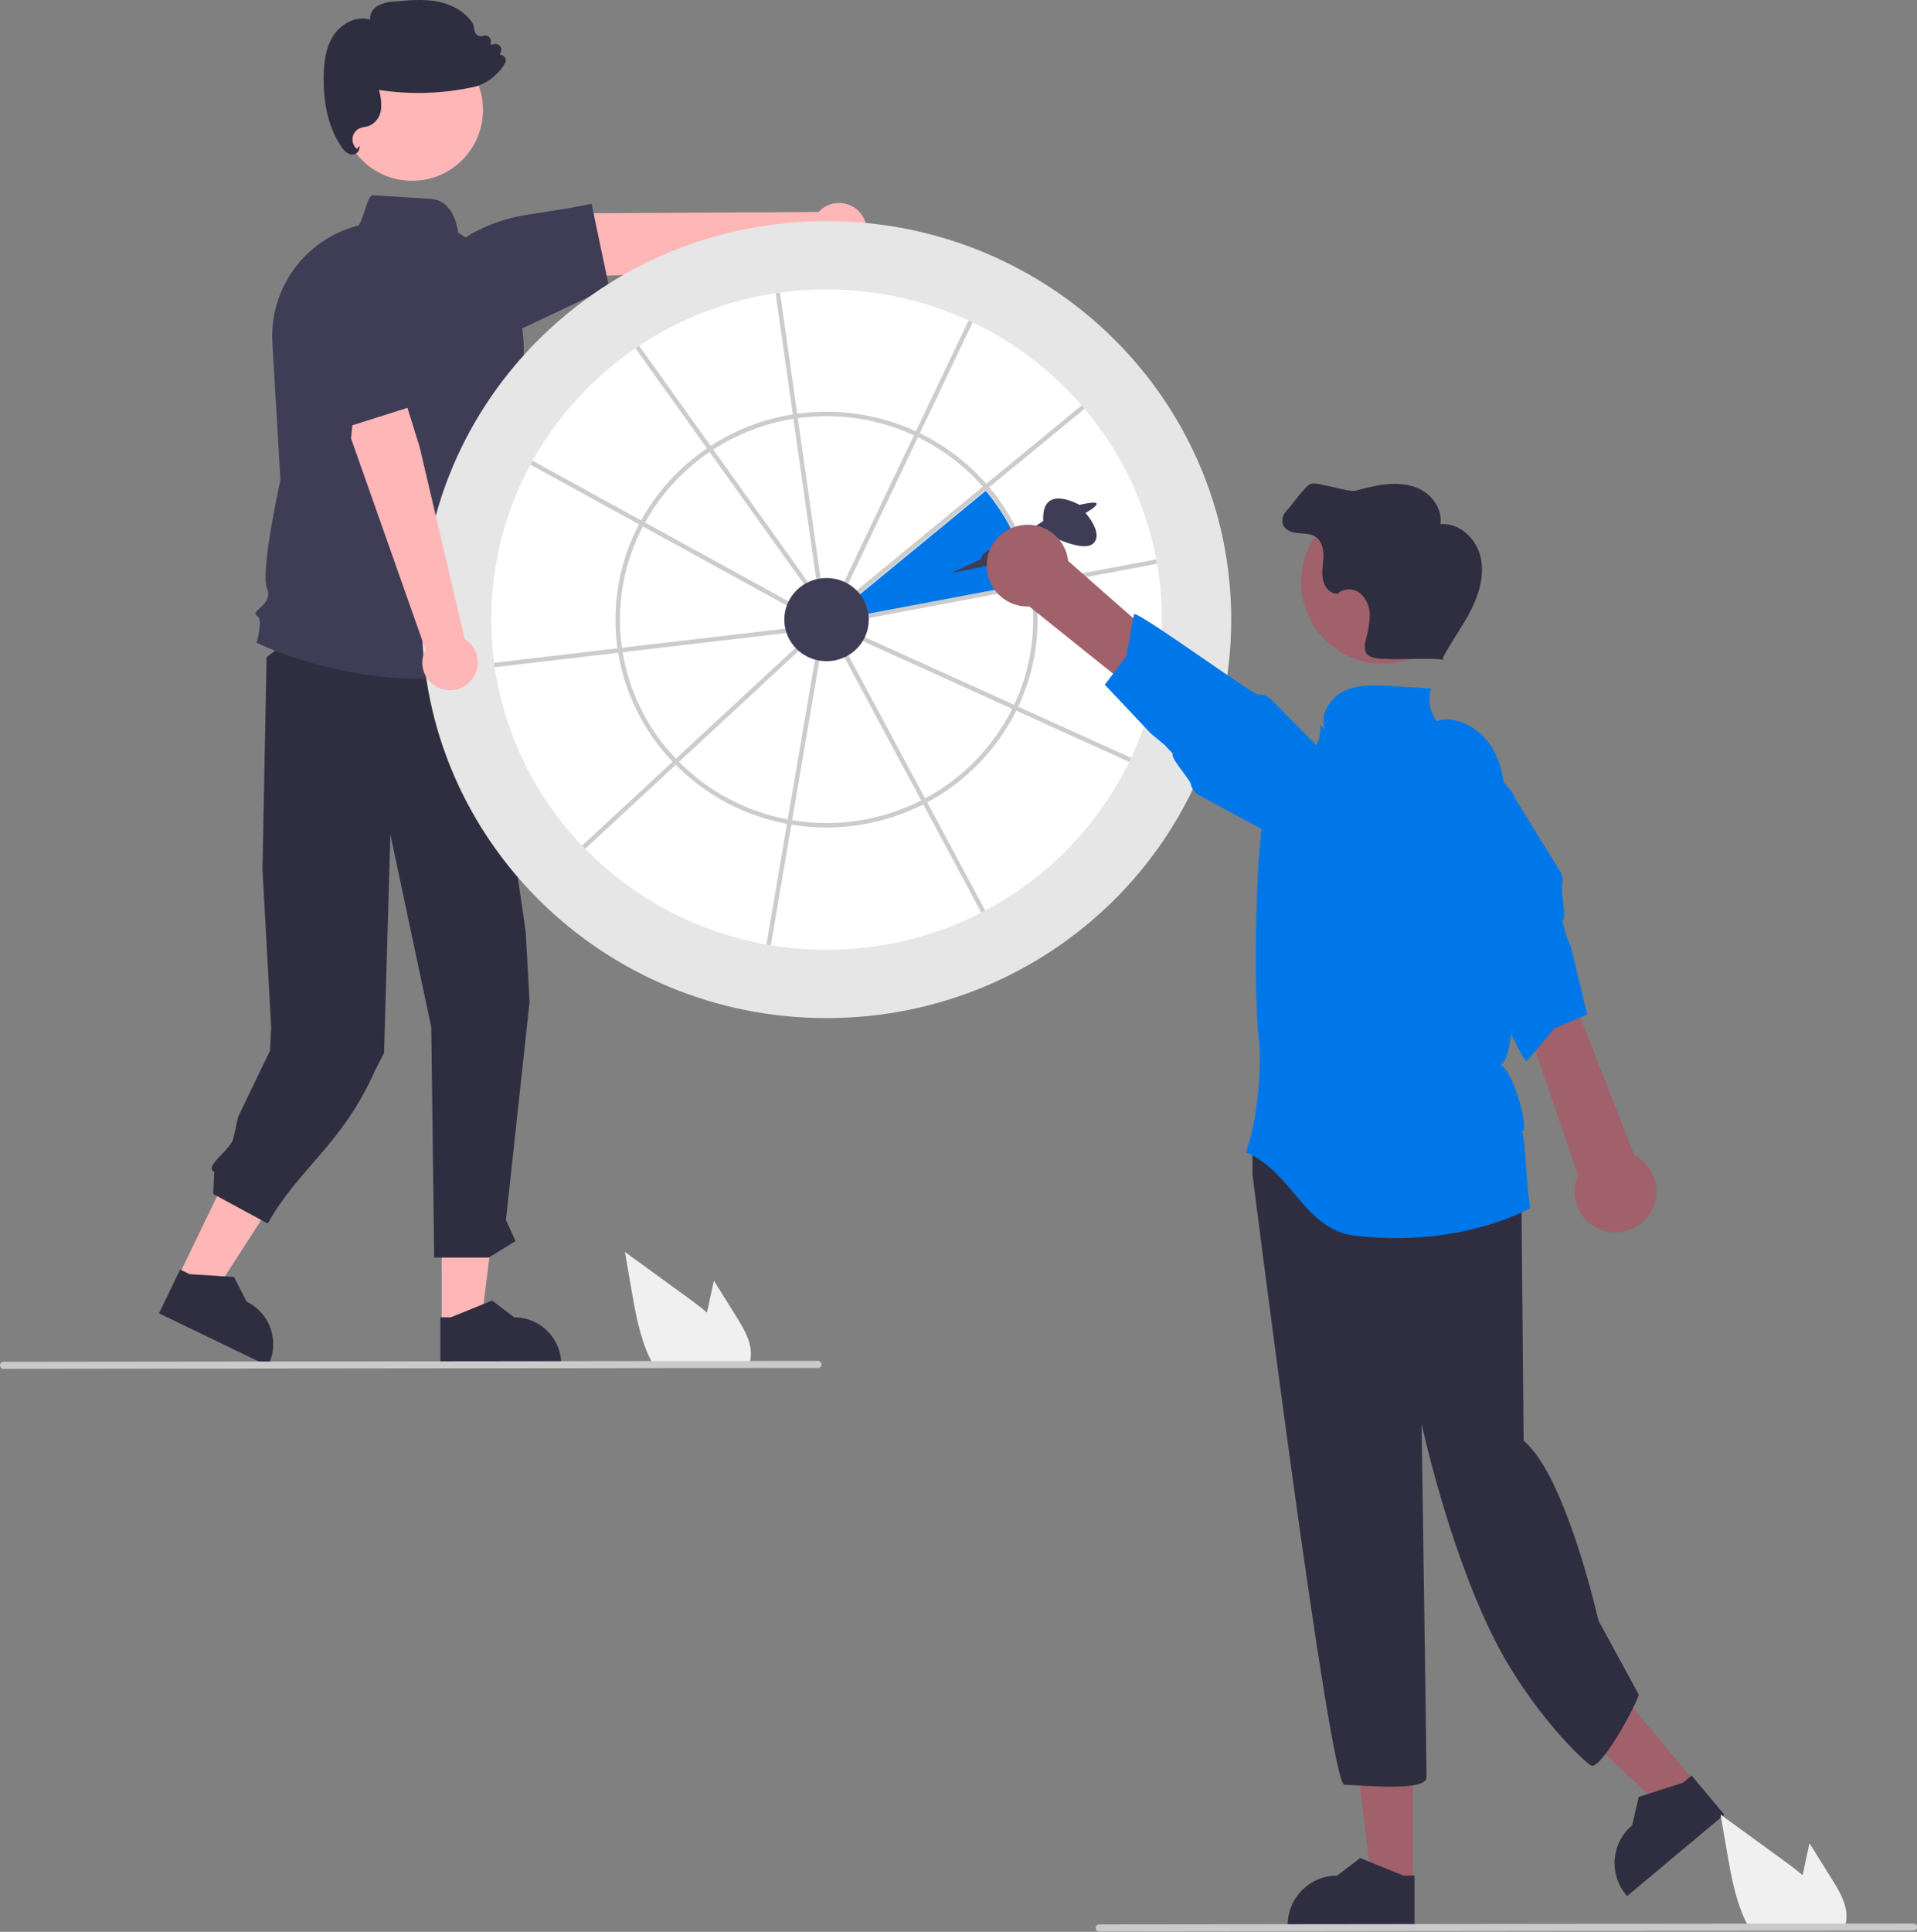
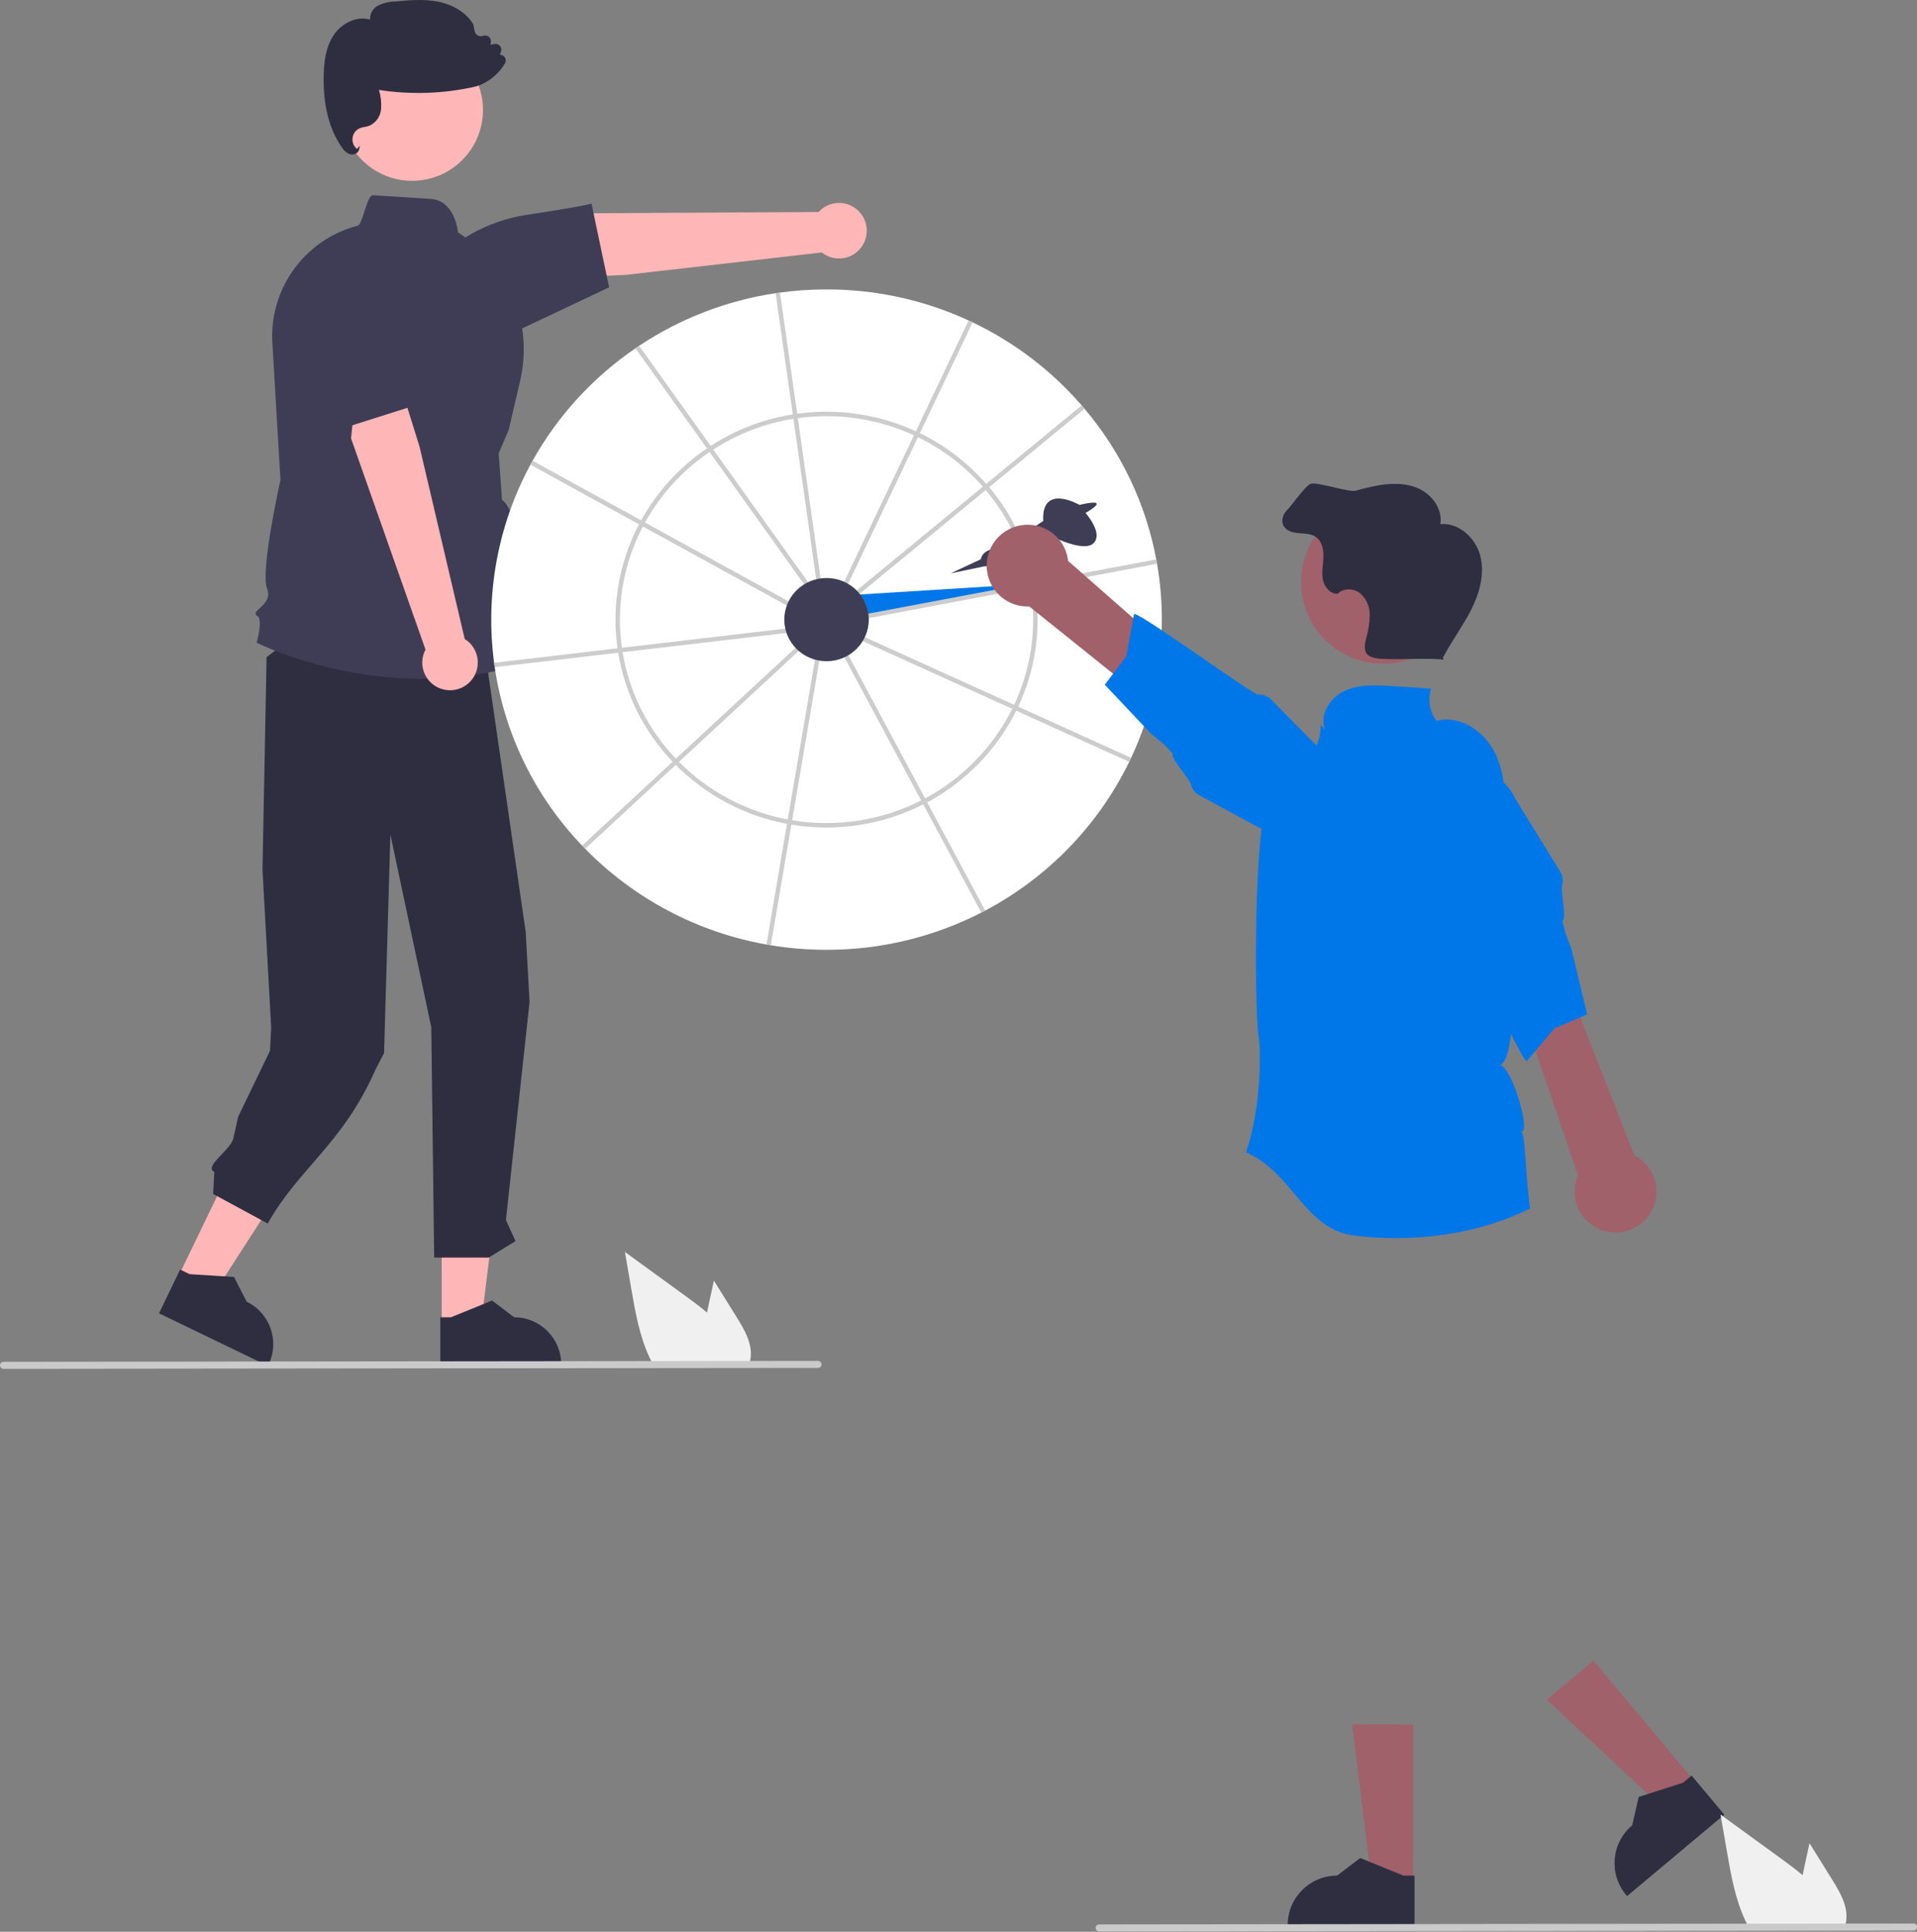
<svg xmlns="http://www.w3.org/2000/svg" width="400px" height="403px" viewBox="0 0 400 403" version="1.1">
  <rect x="0" y="0" width="400" height="403" fill="#808080" stroke="none" />
  <g id="surface1">
    <path style=" stroke:none;fill-rule:nonzero;fill:rgb(100%,71.373%,71.373%);fill-opacity:1;" d="M 37.16 266.398 L 44.547 269.965 L 61.824 243.164 L 50.918 237.898 Z M 37.16 266.398 " />
    <path style=" stroke:none;fill-rule:nonzero;fill:rgb(18.431%,18.039%,25.49%);fill-opacity:1;" d="M 33.176 273.977 L 55.902 284.945 L 56.039 284.656 C 58.398 279.773 56.348 273.902 51.465 271.547 L 48.832 266.395 L 39.57 265.805 L 37.586 264.848 Z M 33.176 273.977 " />
    <path style=" stroke:none;fill-rule:nonzero;fill:rgb(100%,71.373%,71.373%);fill-opacity:1;" d="M 92.164 276.387 L 100.367 276.387 L 104.273 244.742 L 92.16 244.742 Z M 92.164 276.387 " />
    <path style=" stroke:none;fill-rule:nonzero;fill:rgb(18.431%,18.039%,25.49%);fill-opacity:1;" d="M 91.875 284.945 L 117.105 284.945 L 117.105 284.625 C 117.105 279.203 112.711 274.805 107.285 274.805 L 102.676 271.309 L 94.078 274.809 L 91.875 274.809 Z M 91.875 284.945 " />
    <path style=" stroke:none;fill-rule:nonzero;fill:rgb(18.431%,18.039%,25.49%);fill-opacity:1;" d="M 100.297 129.629 L 109.699 194.457 L 110.496 209.027 L 105.566 254.5 L 107.566 258.906 L 101.977 262.352 L 90.594 262.352 L 89.992 214.32 L 81.457 174.094 L 80.137 219.688 L 78.312 223.211 C 71.508 238.648 62.34 243.703 55.859 255.242 L 44.477 249.078 L 44.715 244.484 C 42.43 243.324 48.148 239.941 48.699 237.441 L 49.695 232.961 L 56.332 219.211 L 56.586 214.371 L 54.77 181.438 L 55.625 137.094 L 70.551 125.68 Z M 100.297 129.629 " />
    <path style=" stroke:none;fill-rule:nonzero;fill:rgb(100%,71.373%,71.373%);fill-opacity:1;" d="M 100.781 22.941 C 100.781 31.105 94.16 37.723 85.996 37.723 C 77.832 37.723 71.211 31.105 71.211 22.941 C 71.211 14.777 77.832 8.16 85.996 8.16 C 94.16 8.16 100.781 14.777 100.781 22.941 Z M 100.781 22.941 " />
    <path style=" stroke:none;fill-rule:nonzero;fill:rgb(24.706%,23.922%,33.725%);fill-opacity:1;" d="M 88.031 141.594 C 68.539 141.594 53.918 134.254 53.715 134.152 L 53.543 134.062 L 53.598 133.875 C 54.121 132.043 54.617 128.969 53.719 128.523 C 53.523 128.445 53.379 128.277 53.336 128.07 C 53.285 127.703 53.652 127.367 54.164 126.898 C 55.156 125.996 56.512 124.754 55.715 122.766 C 54.312 119.258 58.258 101.285 58.516 100.133 L 56.828 71.484 C 56.195 60.219 63.555 50.055 74.453 47.129 L 74.492 47.121 L 74.531 47.125 C 75.078 47.152 75.66 45.293 76.098 43.934 C 76.75 41.918 77.18 40.684 77.91 40.734 C 83.582 41.102 87.359 41.34 89.875 41.496 C 94.648 41.793 95.484 47.598 95.59 48.523 C 106.129 54.945 111.348 67.406 108.535 79.422 L 106.156 89.648 L 104.055 94.562 L 104.746 104.258 C 108.008 106.969 107.074 112.516 106.887 113.453 C 109.992 116.664 108.086 120.449 107.621 121.25 C 109.238 123.223 109.754 125.875 108.988 128.309 L 111.852 137.609 L 111.637 137.684 C 104.043 140.305 96.062 141.625 88.031 141.594 Z M 88.031 141.594 " />
    <path style=" stroke:none;fill-rule:nonzero;fill:rgb(100%,71.373%,71.373%);fill-opacity:1;" d="M 179.629 44.566 C 178.586 43.219 177 42.402 175.297 42.336 C 173.598 42.27 171.953 42.961 170.809 44.223 L 124.059 44.48 L 110.777 50.895 L 109.055 58.246 L 130.516 57.352 L 171.484 52.672 C 173.781 54.492 177.078 54.305 179.156 52.234 C 181.234 50.168 181.438 46.871 179.629 44.566 Z M 179.629 44.566 " />
    <path style=" stroke:none;fill-rule:nonzero;fill:rgb(24.706%,23.922%,33.725%);fill-opacity:1;" d="M 127.098 59.938 L 108.898 68.543 L 92.027 61.484 L 92.012 61.348 C 91.359 56.242 93.887 51.258 98.391 48.762 C 101.91 46.801 105.75 45.473 109.73 44.84 C 120.891 43.18 123.152 42.543 123.176 42.535 L 123.422 42.465 Z M 127.098 59.938 " />
    <path style=" stroke:none;fill-rule:nonzero;fill:rgb(18.431%,18.039%,25.49%);fill-opacity:1;" d="M 73.461 32.234 C 73.277 32.234 73.094 32.203 72.922 32.148 C 72.242 31.848 71.676 31.344 71.301 30.703 C 68.68 26.938 67.414 21.914 67.539 15.773 C 67.594 13.176 67.887 9.852 69.707 7.207 C 71.234 4.98 74.332 3.211 77.215 4.098 C 77.148 2.922 77.75 1.809 78.773 1.223 C 79.879 0.652 81.098 0.344 82.34 0.32 C 85.27 0.047 88.297 -0.238 91.266 0.324 C 94.59 0.953 97.312 2.668 98.727 5.027 L 98.758 5.102 L 99.043 6.5 C 99.121 6.879 99.363 7.207 99.703 7.395 C 100.043 7.578 100.449 7.609 100.812 7.473 C 101.211 7.324 101.656 7.395 101.988 7.66 C 102.32 7.93 102.488 8.352 102.426 8.773 L 102.348 9.328 L 103.184 9.172 C 103.609 9.094 104.047 9.246 104.324 9.578 C 104.605 9.91 104.684 10.367 104.535 10.773 L 104.297 11.41 C 104.648 11.414 104.98 11.562 105.219 11.816 C 105.566 12.191 105.629 12.746 105.379 13.191 C 104.441 14.789 103.117 16.121 101.523 17.066 C 100.652 17.59 99.699 17.965 98.707 18.176 C 92.254 19.566 85.602 19.766 79.078 18.766 C 79.465 20.051 79.613 21.398 79.516 22.738 C 79.402 24.285 78.434 25.641 77.008 26.258 C 76.711 26.355 76.402 26.43 76.094 26.48 C 75.797 26.527 75.504 26.598 75.219 26.691 C 74.359 27.008 73.734 27.758 73.578 28.664 C 73.426 29.566 73.766 30.48 74.469 31.066 L 75.117 30.391 L 74.906 31.25 C 74.816 31.586 74.59 31.871 74.277 32.031 C 74.027 32.164 73.746 32.234 73.461 32.234 Z M 73.461 32.234 " />
-     <path style=" stroke:none;fill-rule:nonzero;fill:rgb(90.196%,90.196%,90.196%);fill-opacity:1;" d="M 256.906 129.262 C 256.906 83.348 219.102 46.129 172.469 46.129 C 125.836 46.129 88.031 83.348 88.031 129.262 C 88.031 175.172 125.836 212.391 172.469 212.391 C 219.102 212.391 256.906 175.172 256.906 129.262 Z M 256.906 129.262 " />
    <path style=" stroke:none;fill-rule:nonzero;fill:rgb(100%,100%,100%);fill-opacity:1;" d="M 242.43 129.262 C 242.441 139.23 240.254 149.078 236.02 158.102 C 235.891 158.383 235.754 158.66 235.621 158.938 C 229.145 172.199 218.625 183.059 205.578 189.957 C 205.305 190.098 205.031 190.242 204.758 190.383 C 194.766 195.504 183.695 198.164 172.469 198.141 C 168.574 198.145 164.684 197.828 160.84 197.195 C 160.535 197.145 160.23 197.094 159.926 197.039 C 145.547 194.48 132.324 187.496 122.102 177.066 C 121.891 176.848 121.676 176.625 121.457 176.402 C 111.668 166.184 105.297 153.18 103.223 139.184 C 103.184 138.875 103.137 138.57 103.098 138.266 C 101.207 124.035 103.859 109.57 110.676 96.934 C 110.82 96.66 110.973 96.387 111.121 96.117 C 116.371 86.746 123.719 78.715 132.594 72.656 C 132.848 72.48 133.102 72.309 133.359 72.137 C 141.93 66.438 151.652 62.691 161.836 61.168 C 162.141 61.125 162.445 61.078 162.754 61.039 C 165.973 60.598 169.219 60.379 172.469 60.379 C 182.699 60.363 192.816 62.57 202.109 66.852 C 202.391 66.98 202.672 67.109 202.949 67.246 C 211.645 71.391 219.387 77.289 225.695 84.562 C 225.898 84.797 226.105 85.031 226.301 85.27 C 233.926 94.27 239.082 105.094 241.266 116.688 L 241.266 116.691 C 241.328 116.992 241.379 117.293 241.43 117.602 C 242.098 121.449 242.434 125.352 242.43 129.262 Z M 242.43 129.262 " />
-     <path style=" stroke:none;fill-rule:nonzero;fill:rgb(0%,46.667%,90.98%);fill-opacity:1;" d="M 179.375 124.023 C 180.34 125.219 180.965 126.648 181.188 128.164 L 214.895 121.809 C 213.562 114.645 210.391 107.949 205.684 102.383 Z M 179.375 124.023 " />
+     <path style=" stroke:none;fill-rule:nonzero;fill:rgb(0%,46.667%,90.98%);fill-opacity:1;" d="M 179.375 124.023 C 180.34 125.219 180.965 126.648 181.188 128.164 L 214.895 121.809 Z M 179.375 124.023 " />
    <path style=" stroke:none;fill-rule:nonzero;fill:rgb(80%,80%,80%);fill-opacity:1;" d="M 215.953 122.402 C 215.91 122.094 215.855 121.793 215.801 121.492 L 215.801 121.488 C 214.441 114.168 211.203 107.328 206.402 101.637 C 206.203 101.402 205.996 101.164 205.793 100.938 C 201.922 96.527 197.215 92.934 191.941 90.363 L 191.934 90.363 C 191.656 90.227 191.383 90.094 191.102 89.965 C 183.363 86.41 174.773 85.145 166.344 86.312 C 166.039 86.352 165.73 86.398 165.426 86.449 C 159.316 87.414 153.477 89.656 148.293 93.023 C 148.031 93.191 147.773 93.363 147.516 93.539 C 141.82 97.398 137.113 102.543 133.773 108.559 C 133.625 108.828 133.477 109.102 133.328 109.379 C 129.16 117.316 127.59 126.367 128.848 135.246 C 128.887 135.555 128.934 135.863 128.988 136.164 C 130.391 144.715 134.352 152.641 140.348 158.902 C 140.559 159.125 140.773 159.348 140.996 159.562 C 147.305 165.926 155.406 170.215 164.215 171.867 C 164.52 171.926 164.828 171.977 165.133 172.027 C 174.52 173.586 184.16 172.105 192.648 167.809 C 192.922 167.668 193.191 167.523 193.465 167.375 L 193.473 167.375 C 201.496 163.082 207.988 156.402 212.051 148.262 C 212.191 147.98 212.324 147.703 212.457 147.426 C 216.121 139.629 217.34 130.902 215.953 122.402 Z M 211.609 147.039 C 211.48 147.324 211.348 147.602 211.207 147.875 C 207.227 155.832 200.875 162.359 193.031 166.559 C 192.758 166.703 192.484 166.848 192.207 166.984 C 183.906 171.195 174.473 172.641 165.289 171.109 C 164.984 171.062 164.676 171.012 164.371 170.953 C 155.766 169.336 147.848 165.145 141.676 158.934 C 141.453 158.715 141.238 158.492 141.027 158.27 C 135.168 152.152 131.293 144.406 129.906 136.051 C 129.855 135.75 129.809 135.445 129.766 135.137 C 128.539 126.453 130.07 117.598 134.145 109.832 C 134.285 109.555 134.434 109.281 134.586 109.008 C 137.863 103.117 142.477 98.074 148.059 94.297 C 148.316 94.121 148.57 93.949 148.832 93.785 C 153.895 90.5 159.594 88.312 165.555 87.367 C 165.855 87.316 166.164 87.27 166.473 87.23 C 174.727 86.09 183.133 87.328 190.699 90.809 C 190.984 90.934 191.262 91.066 191.535 91.203 C 196.691 93.711 201.293 97.223 205.078 101.527 C 205.281 101.758 205.488 101.996 205.684 102.23 C 210.387 107.797 213.559 114.492 214.891 121.66 C 214.945 121.961 214.996 122.262 215.043 122.57 C 216.391 130.887 215.195 139.418 211.609 147.039 Z M 211.609 147.039 " />
    <path style=" stroke:none;fill-rule:nonzero;fill:rgb(80%,80%,80%);fill-opacity:1;" d="M 169.242 122.34 L 168.488 122.879 L 148.059 94.297 L 147.516 93.539 L 132.594 72.656 C 132.848 72.48 133.102 72.309 133.359 72.137 L 148.293 93.023 L 148.832 93.785 Z M 169.242 122.34 " />
    <path style=" stroke:none;fill-rule:nonzero;fill:rgb(80%,80%,80%);fill-opacity:1;" d="M 165.594 126.035 L 165.141 126.852 L 134.145 109.832 L 133.328 109.379 L 110.676 96.934 C 110.82 96.66 110.973 96.387 111.121 96.117 L 133.773 108.559 L 134.586 109.008 Z M 165.594 126.035 " />
    <path style=" stroke:none;fill-rule:nonzero;fill:rgb(80%,80%,80%);fill-opacity:1;" d="M 165.199 131.914 L 129.906 136.051 L 128.988 136.164 L 103.227 139.184 C 103.184 138.875 103.137 138.57 103.098 138.266 L 128.848 135.246 L 129.766 135.137 L 165.09 130.996 Z M 165.199 131.914 " />
    <path style=" stroke:none;fill-rule:nonzero;fill:rgb(80%,80%,80%);fill-opacity:1;" d="M 167.477 135.031 L 141.676 158.934 L 140.996 159.562 L 122.102 177.066 C 121.891 176.848 121.676 176.625 121.457 176.402 L 140.348 158.902 L 141.027 158.27 L 166.844 134.348 Z M 167.477 135.031 " />
    <path style=" stroke:none;fill-rule:nonzero;fill:rgb(80%,80%,80%);fill-opacity:1;" d="M 202.949 67.246 L 191.941 90.363 L 191.934 90.363 L 191.535 91.203 L 176.484 122.809 L 175.652 122.41 L 190.699 90.809 L 191.102 89.965 L 202.109 66.852 C 202.391 66.98 202.672 67.109 202.949 67.246 Z M 202.949 67.246 " />
    <path style=" stroke:none;fill-rule:nonzero;fill:rgb(80%,80%,80%);fill-opacity:1;" d="M 226.301 85.27 L 206.402 101.637 L 205.684 102.23 L 178.48 124.609 L 177.891 123.895 L 205.078 101.527 L 205.793 100.938 L 225.695 84.562 C 225.898 84.797 226.105 85.031 226.301 85.27 Z M 226.301 85.27 " />
    <path style=" stroke:none;fill-rule:nonzero;fill:rgb(80%,80%,80%);fill-opacity:1;" d="M 241.43 117.602 L 215.953 122.402 L 215.043 122.57 L 180.184 129.145 L 180.012 128.234 L 214.891 121.66 L 215.801 121.492 L 215.801 121.488 L 241.266 116.691 C 241.328 116.992 241.379 117.293 241.43 117.602 Z M 241.43 117.602 " />
    <path style=" stroke:none;fill-rule:nonzero;fill:rgb(80%,80%,80%);fill-opacity:1;" d="M 236.02 158.102 C 235.891 158.383 235.754 158.66 235.621 158.938 L 212.051 148.262 L 211.207 147.875 L 179.375 133.453 L 179.762 132.609 L 211.609 147.039 L 212.457 147.426 Z M 236.02 158.102 " />
    <path style=" stroke:none;fill-rule:nonzero;fill:rgb(80%,80%,80%);fill-opacity:1;" d="M 205.578 189.957 C 205.305 190.098 205.031 190.242 204.758 190.383 L 192.648 167.809 L 192.207 166.984 L 175.66 136.129 L 176.477 135.695 L 193.031 166.559 L 193.465 167.375 L 193.473 167.375 Z M 205.578 189.957 " />
    <path style=" stroke:none;fill-rule:nonzero;fill:rgb(80%,80%,80%);fill-opacity:1;" d="M 171.121 136.879 L 165.289 171.109 L 165.133 172.027 L 160.84 197.195 C 160.535 197.145 160.23 197.094 159.926 197.039 L 164.215 171.867 L 164.371 170.953 L 170.203 136.719 Z M 171.121 136.879 " />
    <path style=" stroke:none;fill-rule:nonzero;fill:rgb(80%,80%,80%);fill-opacity:1;" d="M 171.387 121.812 L 170.469 121.941 L 165.555 87.367 L 165.426 86.449 L 161.836 61.168 C 162.141 61.125 162.445 61.078 162.754 61.039 L 166.344 86.312 L 166.473 87.23 Z M 171.387 121.812 " />
    <path style=" stroke:none;fill-rule:nonzero;fill:rgb(24.706%,23.922%,33.725%);fill-opacity:1;" d="M 181.281 129.262 C 181.281 124.469 177.336 120.582 172.469 120.582 C 167.602 120.582 163.652 124.469 163.652 129.262 C 163.652 134.055 167.602 137.938 172.469 137.938 C 177.336 137.938 181.281 134.055 181.281 129.262 Z M 181.281 129.262 " />
    <path style=" stroke:none;fill-rule:nonzero;fill:rgb(62.745%,38.039%,41.569%);fill-opacity:1;" d="M 353.801 371.871 L 347.203 377.395 L 322.75 354.578 L 332.488 346.426 Z M 353.801 371.871 " />
    <path style=" stroke:none;fill-rule:nonzero;fill:rgb(18.431%,18.039%,25.49%);fill-opacity:1;" d="M 359.797 378.559 L 339.508 395.543 L 339.293 395.289 C 335.641 390.926 336.215 384.434 340.574 380.781 L 341.926 374.867 L 351.195 371.891 L 352.969 370.406 Z M 359.797 378.559 " />
    <path style=" stroke:none;fill-rule:nonzero;fill:rgb(62.745%,38.039%,41.569%);fill-opacity:1;" d="M 294.848 392.934 L 286.246 392.934 L 282.148 359.746 L 294.852 359.75 Z M 294.848 392.934 " />
    <path style=" stroke:none;fill-rule:nonzero;fill:rgb(18.431%,18.039%,25.49%);fill-opacity:1;" d="M 295.152 401.91 L 268.691 401.91 L 268.691 401.574 C 268.691 395.887 273.301 391.277 278.988 391.277 L 278.992 391.277 L 283.824 387.609 L 292.844 391.277 L 295.152 391.277 Z M 295.152 401.91 " />
-     <path style=" stroke:none;fill-rule:nonzero;fill:rgb(18.431%,18.039%,25.49%);fill-opacity:1;" d="M 316.375 234.125 C 318.453 236.723 317.414 245.555 317.414 245.555 L 317.922 300.566 C 326.758 307.84 333.523 338.043 333.523 338.043 L 341.961 353.559 C 340.922 356.68 334.176 368.867 332.098 368.348 C 331.133 368.109 319.129 357.039 311.145 340.621 C 301.918 321.656 296.625 296.996 296.625 296.996 C 296.625 296.996 297.664 367.66 297.664 370.777 C 297.664 373.895 283.633 372.336 280.516 372.336 C 277.395 372.336 261.344 245.035 261.344 245.035 L 261.344 237.762 L 263.945 234.125 C 263.945 234.125 314.293 231.527 316.375 234.125 Z M 316.375 234.125 " />
    <path style=" stroke:none;fill-rule:nonzero;fill:rgb(24.706%,23.922%,33.725%);fill-opacity:1;" d="M 204.656 116.668 L 198.355 119.609 L 205.379 118.141 C 205.379 118.141 210.539 118.348 210.539 116.25 L 218.941 111.629 C 218.941 111.629 226.082 115.41 228.184 113.309 C 230.285 111.207 226.504 107.008 226.504 107.008 C 226.504 107.008 229.035 105.609 228.82 105.051 C 228.605 104.488 225.242 105.328 225.242 105.328 C 225.242 105.328 217.262 100.707 217.68 108.688 L 209.277 114.258 C 209.277 114.258 205.078 114.148 204.656 116.668 Z M 204.656 116.668 " />
    <path style=" stroke:none;fill-rule:nonzero;fill:rgb(0%,46.667%,90.98%);fill-opacity:1;" d="M 319.262 252.113 C 308.23 257.582 295.109 259.238 282.746 257.785 C 272.09 256.531 269.875 244.625 259.98 240.402 C 263.109 231.426 263.145 219.504 262.617 216.16 C 261.715 210.449 261.547 170.637 264.855 166.492 C 269.199 161.051 275.824 158.148 275.523 151.195 L 276.453 152.148 C 275.277 149.062 277.551 145.527 280.543 144.133 C 283.535 142.738 286.988 142.914 290.285 143.121 C 293.059 143.293 295.836 143.465 298.609 143.641 C 297.875 145.938 298.289 148.449 299.73 150.387 C 304.648 149.031 309.836 152.637 312.035 157.234 C 314.23 161.84 314.18 167.148 314.078 172.25 C 313.965 178.148 318.34 219.582 313.047 222.203 C 315.777 222.891 319.633 237.441 317.305 235.863 C 318.383 236.621 318.125 243.664 319.262 252.113 Z M 319.262 252.113 " />
    <path style=" stroke:none;fill-rule:nonzero;fill:rgb(62.745%,38.039%,41.569%);fill-opacity:1;" d="M 212.055 109.812 C 214.461 109.105 217.059 109.5 219.148 110.891 C 221.234 112.281 222.602 114.527 222.875 117.02 L 269.668 158.156 L 261.219 163.77 L 214.773 126.52 C 210.457 126.707 206.684 123.637 205.992 119.371 C 205.297 115.109 207.902 111.004 212.055 109.812 Z M 212.055 109.812 " />
    <path style=" stroke:none;fill-rule:nonzero;fill:rgb(0%,46.667%,90.98%);fill-opacity:1;" d="M 262.449 144.887 C 261.426 144.945 237.242 127.301 236.621 128.121 L 234.996 136.934 L 230.527 142.844 L 240.191 153.086 L 242.949 155.348 L 244.727 157.227 C 244.105 158.055 248.227 162.504 248.449 163.52 C 248.668 164.527 249.312 165.387 250.215 165.883 L 265.941 174.414 C 270.305 177.652 276.469 176.75 279.723 172.395 C 282.977 168.039 282.09 161.875 277.742 158.609 L 275.422 156.266 L 271.871 152.664 L 265.223 145.934 C 264.496 145.195 263.48 144.812 262.449 144.887 Z M 262.449 144.887 " />
    <path style=" stroke:none;fill-rule:nonzero;fill:rgb(62.745%,38.039%,41.569%);fill-opacity:1;" d="M 305.598 121.406 C 305.598 130.824 297.957 138.461 288.539 138.461 C 279.117 138.461 271.48 130.824 271.48 121.406 C 271.48 111.984 279.117 104.352 288.539 104.352 C 297.957 104.352 305.598 111.984 305.598 121.406 Z M 305.598 121.406 " />
    <path style=" stroke:none;fill-rule:nonzero;fill:rgb(18.431%,18.039%,25.49%);fill-opacity:1;" d="M 308.887 116.004 C 307.938 112.242 304.398 108.957 300.535 109.34 C 301.016 106.438 299.082 103.52 296.48 102.152 C 293.879 100.785 290.773 100.727 287.871 101.203 C 286.188 101.508 284.52 101.898 282.875 102.371 C 281.477 102.746 274.934 100.508 273.547 100.914 C 272.359 101.266 269.508 105.512 268.609 106.359 C 267.707 107.207 267.23 108.633 267.832 109.711 C 268.426 110.777 269.785 111.125 271 111.227 C 272.215 111.324 273.523 111.309 274.535 111.992 C 275.832 112.875 276.199 114.633 276.145 116.199 C 276.094 117.766 275.734 119.348 276.027 120.887 C 276.32 122.43 277.566 123.969 279.133 123.863 C 280.305 122.629 282.445 122.707 283.789 123.75 C 285.09 124.887 285.828 126.535 285.812 128.262 C 285.785 129.969 285.52 131.66 285.023 133.289 C 284.742 134.418 284.531 135.781 285.363 136.59 C 285.855 136.98 286.449 137.227 287.074 137.301 C 289.535 137.824 298.777 137.117 301.242 137.641 L 301.051 137.262 C 302.832 133.816 305.203 130.695 306.957 127.23 C 308.707 123.77 309.836 119.77 308.887 116.004 Z M 308.887 116.004 " />
    <path style=" stroke:none;fill-rule:nonzero;fill:rgb(62.745%,38.039%,41.569%);fill-opacity:1;" d="M 335.07 256.859 C 332.629 256.277 330.574 254.641 329.457 252.395 C 328.336 250.148 328.27 247.523 329.273 245.227 L 309.164 186.258 L 319.285 185.598 L 341.027 241.016 C 344.863 243 346.609 247.543 345.09 251.586 C 343.57 255.625 339.266 257.895 335.07 256.859 Z M 335.07 256.859 " />
    <path style=" stroke:none;fill-rule:nonzero;fill:rgb(0%,46.667%,90.98%);fill-opacity:1;" d="M 304.504 193.969 C 305.422 194.426 317.617 221.762 318.562 221.363 L 324.359 214.527 L 331.176 211.625 L 327.895 197.934 L 326.625 194.594 L 326.02 192.086 C 326.973 191.672 325.613 185.762 325.926 184.77 C 326.234 183.789 326.105 182.723 325.566 181.844 L 316.176 166.621 C 314.004 161.637 308.207 159.352 303.219 161.512 C 298.227 163.672 295.926 169.461 298.074 174.453 L 298.918 177.645 L 300.207 182.531 L 302.621 191.68 C 302.887 192.684 303.574 193.52 304.504 193.969 Z M 304.504 193.969 " />
    <path style=" stroke:none;fill-rule:nonzero;fill:rgb(94.118%,94.118%,94.118%);fill-opacity:1;" d="M 382.324 392.152 L 377.57 384.52 L 376.621 388.879 C 376.457 389.645 376.289 390.422 376.137 391.191 C 374.785 390.039 373.352 388.973 371.945 387.949 C 367.629 384.82 363.32 381.684 359.008 378.547 L 360.359 386.371 C 361.191 391.191 362.059 396.109 364.117 400.516 C 364.344 401.012 364.594 401.508 364.855 401.988 L 384.914 401.988 C 385.074 401.539 385.188 401.078 385.246 400.605 C 385.25 400.578 385.254 400.547 385.25 400.516 C 385.566 397.527 383.914 394.711 382.324 392.152 Z M 382.324 392.152 " />
    <path style=" stroke:none;fill-rule:nonzero;fill:rgb(79.216%,79.216%,79.216%);fill-opacity:1;" d="M 399.297 402.738 L 229.344 402.926 C 228.941 402.926 228.609 402.598 228.609 402.191 C 228.609 401.789 228.941 401.461 229.344 401.461 L 399.297 401.27 C 399.562 401.27 399.805 401.41 399.938 401.637 C 400.066 401.863 400.066 402.145 399.938 402.371 C 399.805 402.598 399.562 402.738 399.297 402.738 Z M 399.297 402.738 " />
    <path style=" stroke:none;fill-rule:nonzero;fill:rgb(94.118%,94.118%,94.118%);fill-opacity:1;" d="M 153.715 274.781 L 148.961 267.148 L 148.012 271.512 C 147.844 272.273 147.68 273.051 147.523 273.82 C 146.176 272.668 144.738 271.602 143.336 270.578 C 139.02 267.449 134.707 264.316 130.398 261.176 L 131.746 269 C 132.578 273.82 133.449 278.738 135.508 283.145 C 135.734 283.645 135.98 284.137 136.246 284.617 L 156.301 284.617 C 156.465 284.172 156.574 283.707 156.633 283.234 C 156.641 283.207 156.641 283.176 156.641 283.145 C 156.957 280.156 155.305 277.34 153.715 274.781 Z M 153.715 274.781 " />
    <path style=" stroke:none;fill-rule:nonzero;fill:rgb(79.216%,79.216%,79.216%);fill-opacity:1;" d="M 170.688 285.367 L 0.734 285.555 C 0.328 285.555 0.004 285.227 0.004 284.824 C 0.004 284.418 0.328 284.09 0.734 284.09 L 170.688 283.898 C 170.949 283.898 171.195 284.039 171.324 284.266 C 171.457 284.492 171.457 284.773 171.324 285 C 171.195 285.227 170.949 285.367 170.688 285.367 Z M 170.688 285.367 " />
    <path style=" stroke:none;fill-rule:nonzero;fill:rgb(100%,71.373%,71.373%);fill-opacity:1;" d="M 92.082 143.703 C 90.465 143.176 89.16 141.957 88.523 140.379 C 87.887 138.801 87.98 137.02 88.785 135.516 L 73.242 91.434 L 74.797 76.766 L 81.141 72.664 L 87.539 93.164 L 96.965 133.297 C 99.457 134.848 100.391 138.016 99.145 140.668 C 97.902 143.324 94.867 144.625 92.082 143.703 Z M 92.082 143.703 " />
    <path style=" stroke:none;fill-rule:nonzero;fill:rgb(24.706%,23.922%,33.725%);fill-opacity:1;" d="M 64.867 61.34 L 79.566 55.652 L 88.102 84.098 L 68.402 90.34 Z M 64.867 61.34 " />
  </g>
</svg>